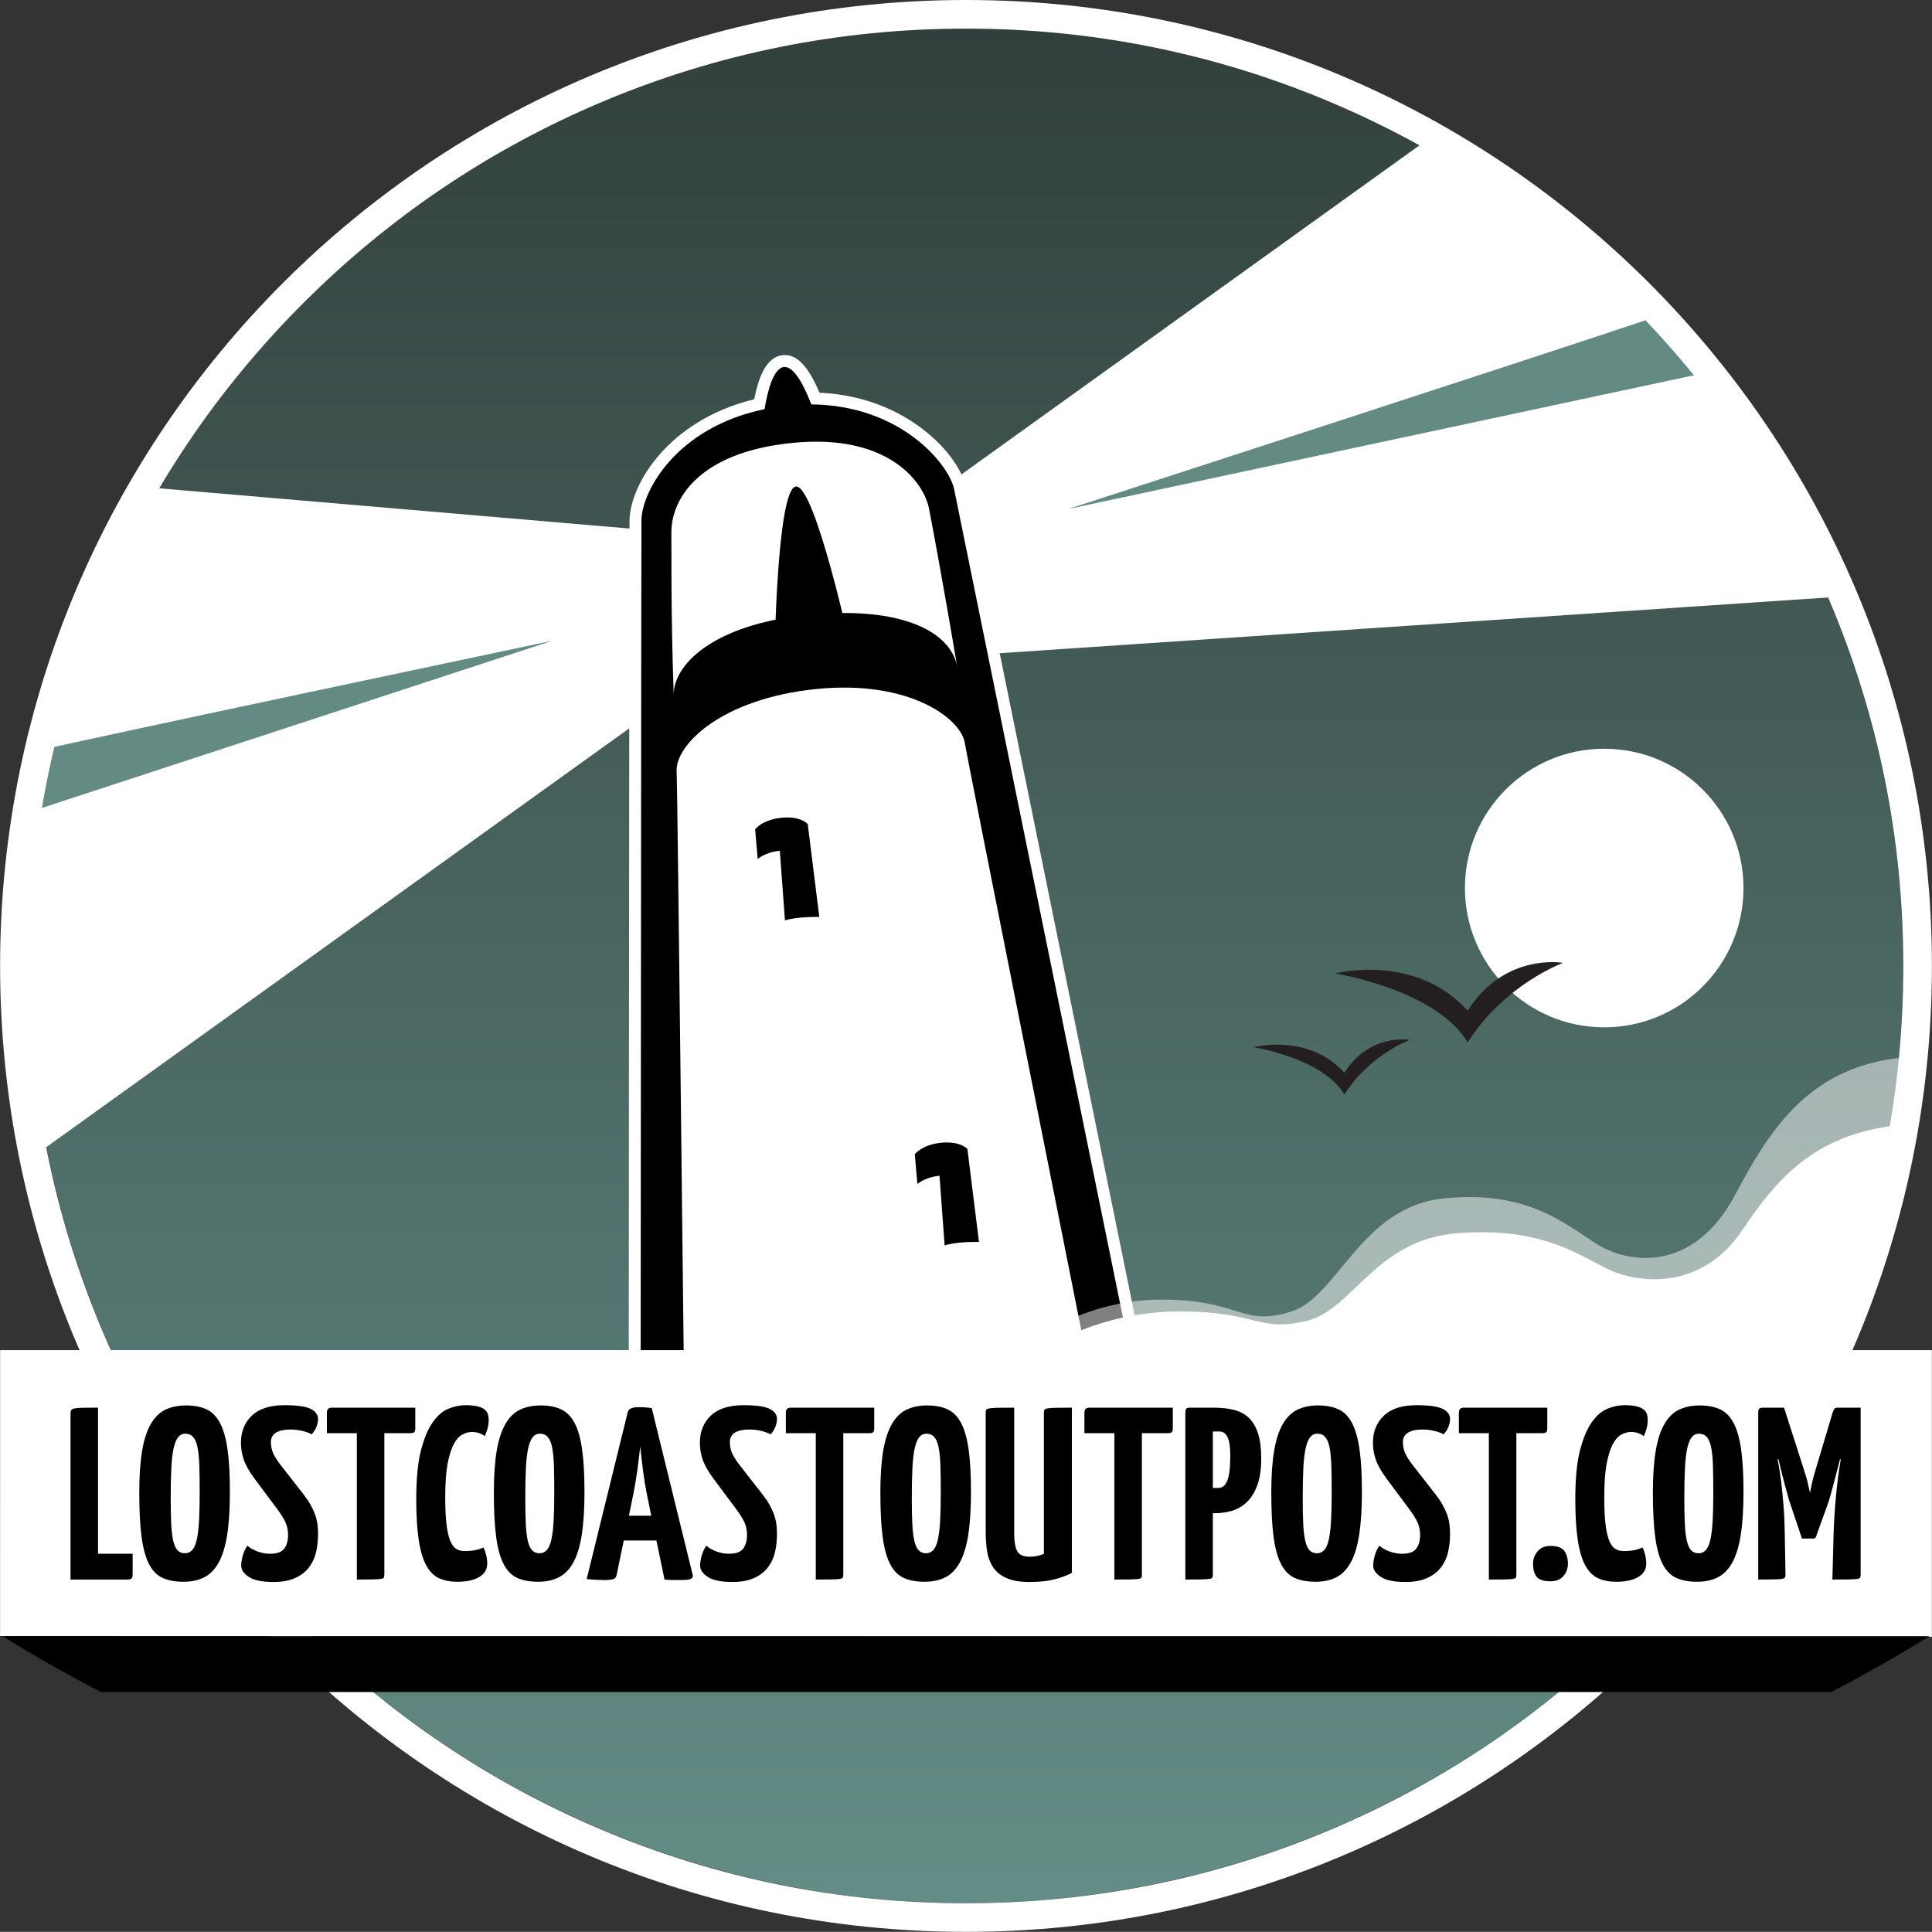
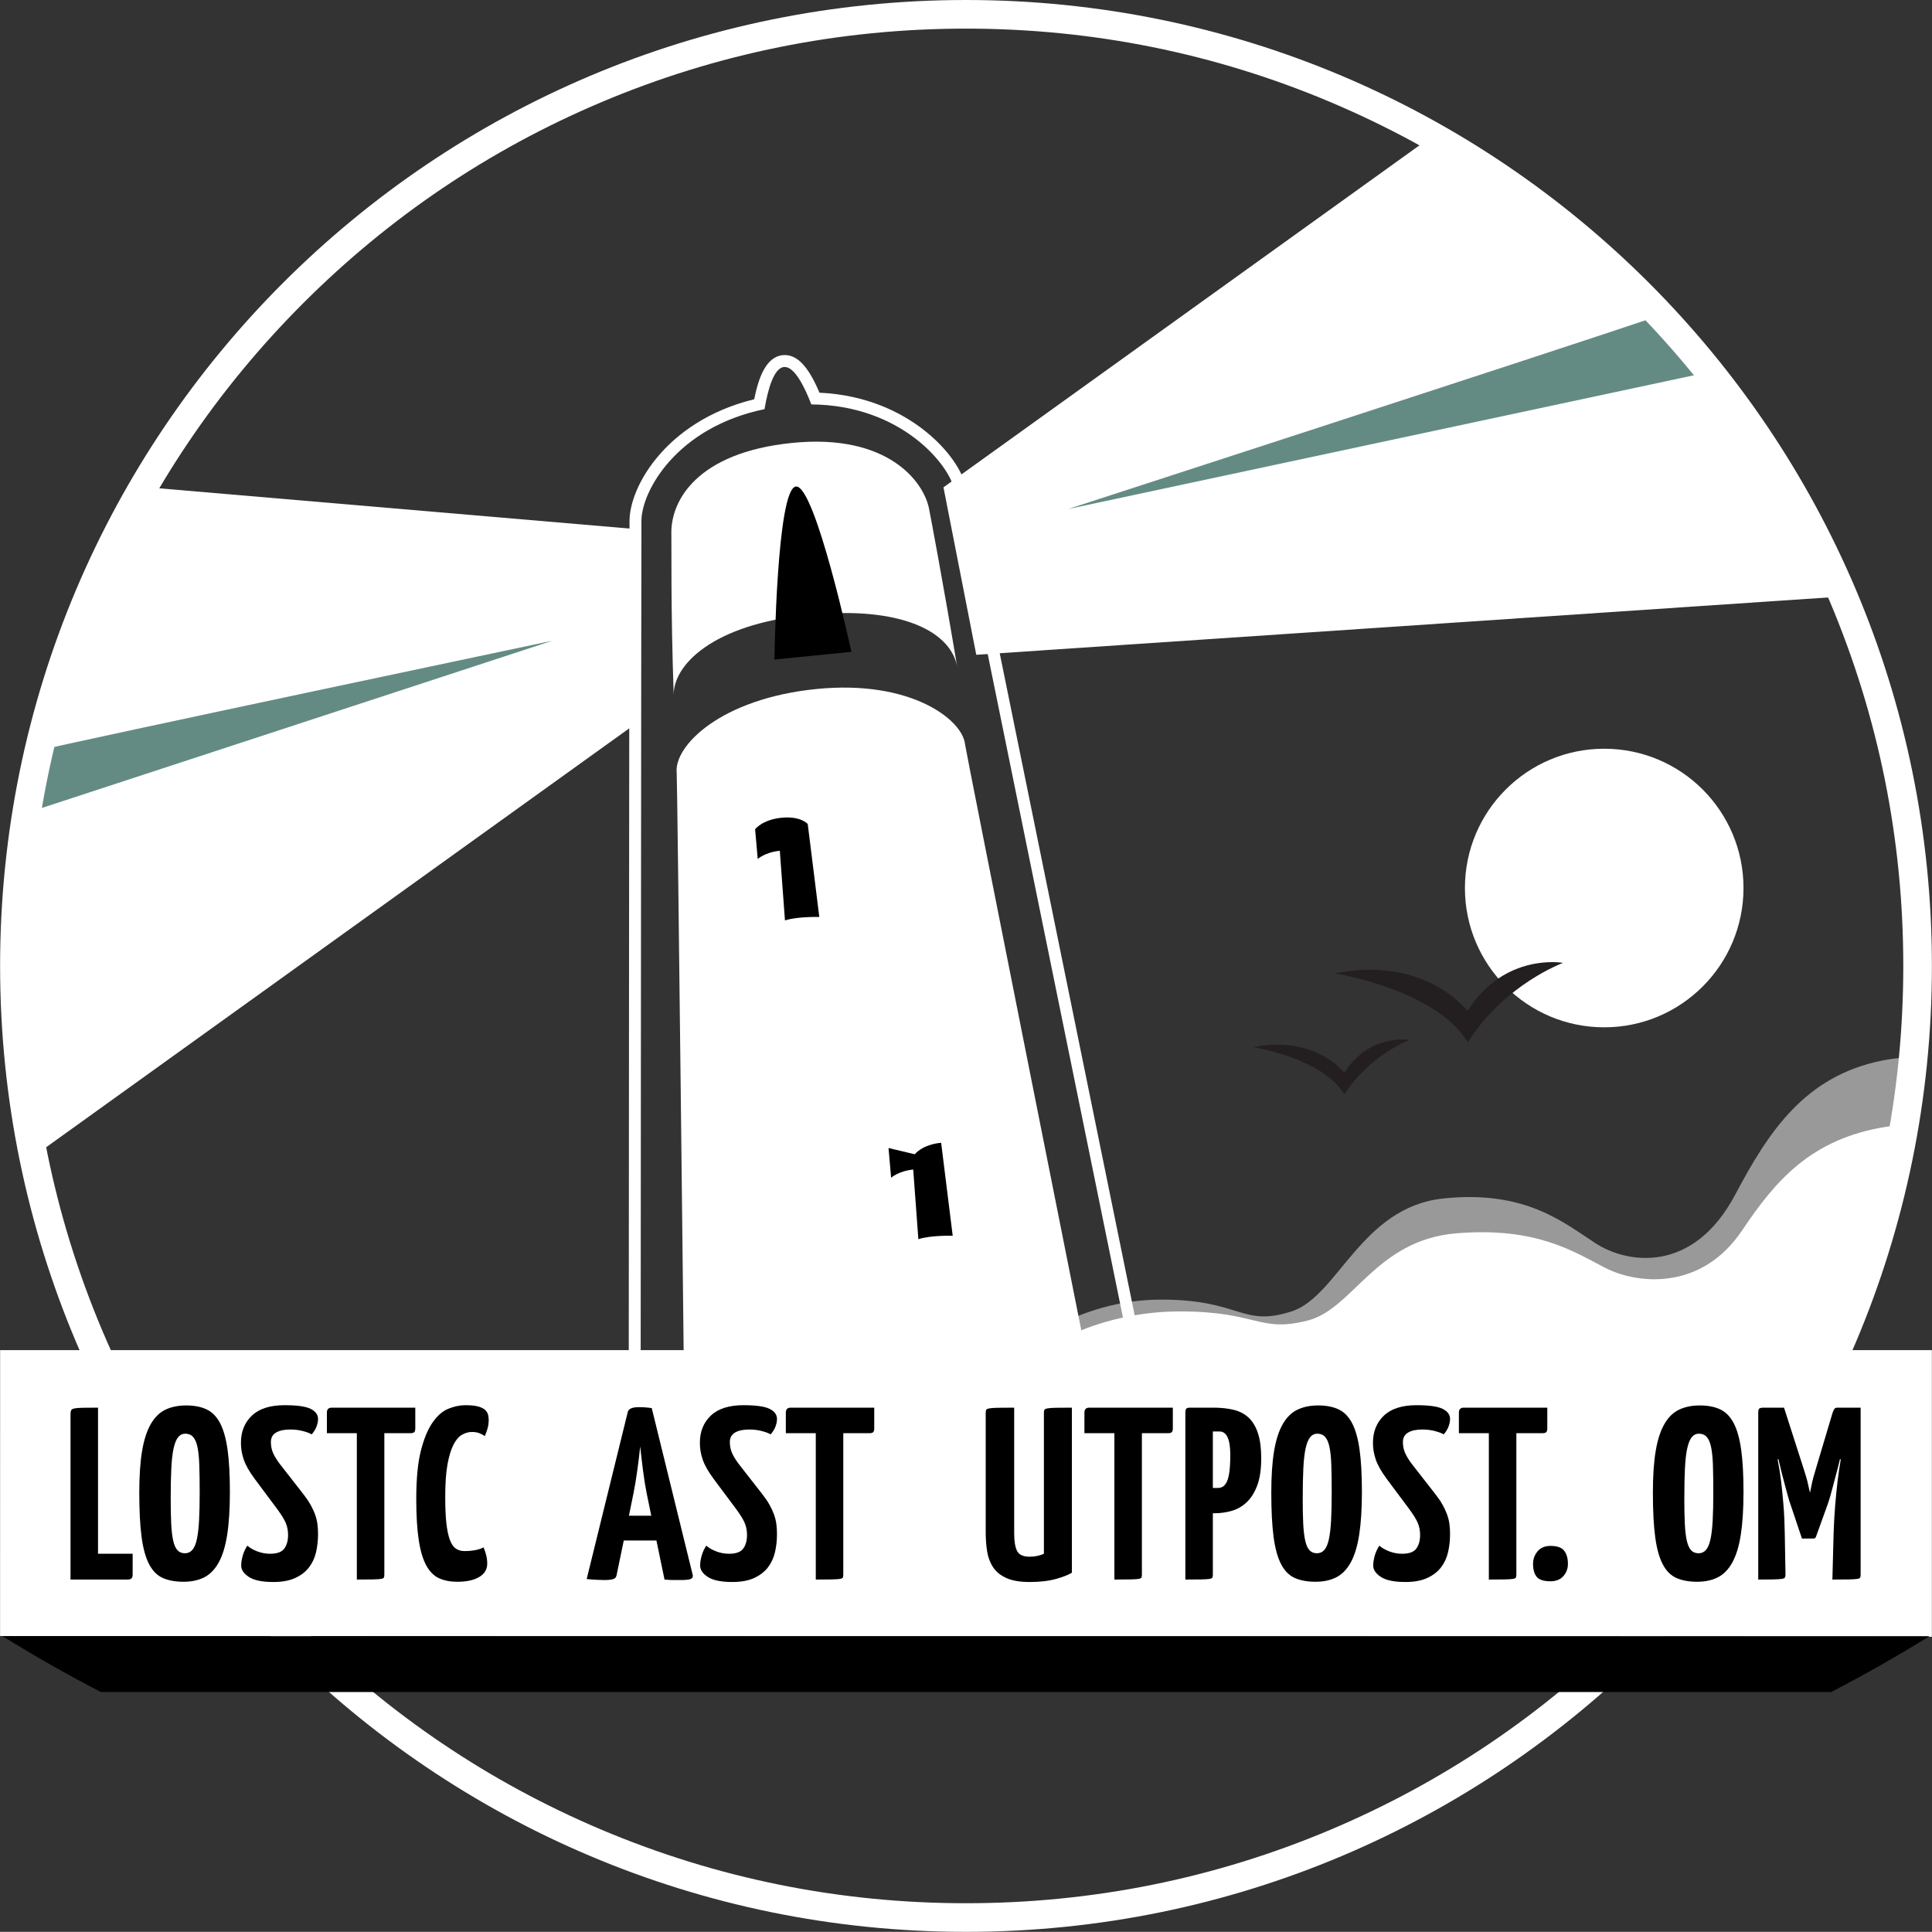
<svg xmlns="http://www.w3.org/2000/svg" id="Layer_1" viewBox="0 0 576 575.954">
  <rect x="0" y="0" width="576" height="575.954" fill="#333333" stroke="none" />
  <defs>
    <style>.cls-1{fill:url(#linear-gradient);}.cls-1,.cls-2,.cls-3,.cls-4,.cls-5,.cls-6,.cls-7{stroke-width:0px;}.cls-3{opacity:.5;}.cls-3,.cls-5{fill:#fff;}.cls-4{fill:none;}.cls-6{fill:#231f20;}.cls-7{fill:#638b84;}</style>
    <linearGradient id="linear-gradient" x1="288.001" y1="8.531" x2="288.001" y2="567.41" gradientUnits="userSpaceOnUse">
      <stop offset="0" stop-color="#32403d" />
      <stop offset="1" stop-color="#638d86" />
    </linearGradient>
  </defs>
-   <circle class="cls-1" cx="288.001" cy="287.97" r="279.44" />
  <polygon class="cls-5" points="41.269 145.054 24.204 178.474 11.405 217.581 4.295 258.823 2.163 298.642 7.851 346.283 190.56 215.021 190.81 157.85 41.269 145.054" />
  <polygon class="cls-5" points="550.377 177.762 529.756 136.521 495.625 92.436 464.34 63.994 428.077 39.819 281.284 145.29 291.064 195.218 550.377 177.762" />
  <path class="cls-7" d="M508.798,111.076c-4.628-5.792-9.478-11.402-14.535-16.811-.006-.003-.009-.009-.014-.011-32.158,10.889-175.841,57.516-175.841,57.516l190.391-40.694Z" />
  <path class="cls-7" d="M164.634,191.036S26.425,220.162,8.764,224.361c-1.44,6.241-2.671,12.56-3.694,18.95l159.564-52.275Z" />
-   <path class="cls-2" d="M191.001,417.681c-.439,0-.865-.162-1.193-.46-.373-.337-.585-.816-.585-1.319.002-2.51.168-251.126.237-260.693.06-8.378,9.473-28.523,36.927-34.71,1.562-8.424,3.846-12.514,7.154-12.848.135-.011.268-.02.403-.02,3.163,0,6.087,3.563,9.162,11.183,27.032.743,41.571,19.04,43.097,26.701,1.602,8.038,51.556,252.943,52.06,255.416.101.492-.012,1.005-.311,1.409-.297.405-.752.665-1.253.715l-145.522,14.617c-.06.006-.119.009-.178.009" />
  <path class="cls-5" d="M233.945,109.411c2.933,0,5.833,5.691,7.944,11.16,26.858.213,41.136,18.083,42.572,25.289,1.621,8.136,52.061,255.425,52.061,255.425l-145.521,14.617s.167-251.009.236-260.68c.063-8.747,10.425-27.809,36.692-33.238,1.005-5.933,2.778-12.26,5.79-12.565.075-.006.15-.009.225-.009M233.945,105.854c-.193,0-.388.009-.579.029-5.054.507-7.257,6.883-8.508,13.15-14.113,3.447-22.838,10.498-27.743,15.949-6.902,7.672-9.398,15.471-9.432,20.215-.069,9.573-.234,258.193-.236,260.703,0,1.005.424,1.964,1.169,2.638.656.595,1.508.92,2.385.92.119,0,.237-.006.356-.018l145.523-14.617c.999-.1,1.909-.619,2.506-1.429.596-.81.824-1.834.622-2.819-.507-2.473-50.458-247.374-52.059-255.41-.809-4.058-4.722-11.051-13.09-17.404-6.037-4.582-16.135-10.025-30.545-10.682-3.275-7.741-6.515-11.226-10.368-11.226" />
  <path class="cls-5" d="M236.206,132.045c-28.417,2.854-36.373,17.274-36.046,27.331.082,2.523-.216,22.34.708,48.05-.325-9.043,11.5-21.237,39.916-24.091,28.416-2.854,42.882,5.242,44.617,15.604-4.253-25.407-8.007-45.233-8.451-47.419-1.617-7.963-12.329-22.329-40.745-19.475" />
  <path class="cls-5" d="M243.36,205.425c-28.416,2.854-42.417,16.9-41.613,24.912.202,2.016,2.212,184.267,2.212,184.267l119.606-12.019s-35.682-178.933-35.863-180.736c-.717-7.142-15.925-19.279-44.342-16.425" />
  <path class="cls-2" d="M230.886,196.635s.688-51.011,6.411-51.587c5.723-.573,16.54,49.283,16.54,49.283l-22.951,2.304Z" />
  <path class="cls-2" d="M225.13,247.234s2.098-2.851,7.853-3.43c5.755-.579,7.834,1.858,7.834,1.858l3.449,27.723s-6.528-.187-10.238,1.028l-1.536-20.765c-4.41.444-6.587,2.448-6.587,2.448l-.775-8.862Z" />
-   <path class="cls-2" d="M272.733,344.127s2.099-2.851,7.854-3.429c5.755-.578,7.833,1.857,7.833,1.857l3.45,27.723s-6.529-.188-10.238,1.028l-1.536-20.765c-4.411.442-6.588,2.448-6.588,2.448l-.775-8.863Z" />
+   <path class="cls-2" d="M272.733,344.127s2.099-2.851,7.854-3.429l3.45,27.723s-6.529-.188-10.238,1.028l-1.536-20.765c-4.411.442-6.588,2.448-6.588,2.448l-.775-8.863Z" />
  <path class="cls-3" d="M303.644,402.917l244.112.25,23.239-76.177.354-12.14s-6.581.616-10.034,1.302c-23.242,4.617-34.044,21.26-43.989,40.02-12.54,23.654-32.135,20.667-41.645,14.492-9.51-6.174-20.932-15.955-45.435-13.345-24.503,2.61-31.372,29.241-45.193,33.665-14.916,4.775-15.1-3.525-38.799-3.525-25.943,0-42.61,15.458-42.61,15.458" />
  <path class="cls-5" d="M310.133,402.917l228.868.115h10.665l14.21-41.795,5.339-26.28s-3.698.478-6.742.955c-22.761,3.566-33.339,16.417-43.079,30.906-12.277,18.268-31.47,15.961-40.784,11.192-9.311-4.768-20.497-12.322-44.496-10.306-23.996,2.016-30.721,22.581-44.254,25.999-14.607,3.687-14.789-2.722-37.999-2.722-25.407,0-41.728,11.938-41.728,11.938" />
  <path class="cls-5" d="M478.273,306.281c22.936,0,41.527-18.592,41.527-41.529s-18.59-41.527-41.527-41.527-41.524,18.59-41.524,41.527,18.59,41.529,41.524,41.529" />
  <path class="cls-6" d="M398.074,290.228s23.7-6.286,39.499,11.093c11.062-17.414,28.44-14.252,28.44-14.252,0,0-17.378,6.318-28.44,23.698-9.478-15.798-39.499-20.539-39.499-20.539" />
  <path class="cls-6" d="M373.746,312.21s16.246-4.31,27.075,7.605c7.583-11.937,19.498-9.771,19.498-9.771,0,0-11.915,4.332-19.498,16.247-6.497-10.83-27.075-14.081-27.075-14.081" />
  <path class="cls-5" d="M288.003,8.531c37.728,0,74.321,7.387,108.766,21.957,33.275,14.075,63.161,34.226,88.828,59.892,25.664,25.664,45.815,55.552,59.89,88.825,14.567,34.448,21.954,71.044,21.954,108.771s-7.387,74.324-21.954,108.77c-14.075,33.275-34.226,63.161-59.89,88.828-25.667,25.666-55.552,45.816-88.828,59.89-34.445,14.569-71.038,21.957-108.766,21.957s-74.324-7.387-108.77-21.957c-33.274-14.075-63.16-34.224-88.826-59.89-25.666-25.667-45.816-55.553-59.89-88.828-14.569-34.446-21.956-71.041-21.956-108.77s7.387-74.324,21.956-108.771c14.074-33.273,34.224-63.161,59.89-88.825,25.666-25.667,55.551-45.818,88.826-59.892,34.446-14.57,71.041-21.957,108.77-21.957M288.003,0C128.958,0,.029,128.932.029,287.976s128.929,287.978,287.974,287.978,287.971-128.932,287.971-287.978S447.045,0,288.003,0" />
  <polygon class="cls-5" points="575.965 487.987 .02 487.75 .035 402.526 575.965 402.526 575.965 487.987" />
  <path class="cls-2" d="M.776,487.805c9.381,5.842,19.161,11.394,29.3,16.65h515.86c10.135-5.255,19.904-10.811,29.281-16.65H.776Z" />
  <path class="cls-2" d="M29.224,463.234h10.323v6.223c0,.585-.136.976-.402,1.171-.269.196-.623.293-1.062.293h-17.058v-49.198c0-.487.048-.879.146-1.172.097-.293.403-.501.915-.623.513-.121,1.329-.194,2.452-.219,1.123-.025,2.683-.037,4.686-.037v43.561Z" />
  <path class="cls-2" d="M41.524,445.004c0-4.978.281-9.126.842-12.446.56-3.319,1.428-5.991,2.599-8.017,1.172-2.025,2.636-3.452,4.393-4.283,1.757-.829,3.807-1.245,6.15-1.245,2.39,0,4.416.392,6.076,1.171,1.658.782,3.002,2.149,4.027,4.101,1.025,1.952,1.768,4.588,2.233,7.906.463,3.32.695,7.493.695,12.519,0,5.125-.268,9.408-.805,12.849-.537,3.441-1.38,6.199-2.526,8.273-1.148,2.075-2.588,3.551-4.319,4.429-1.733.878-3.795,1.318-6.187,1.318s-4.429-.366-6.113-1.099c-1.684-.731-3.051-2.086-4.1-4.063-1.051-1.977-1.807-4.686-2.27-8.126-.464-3.442-.695-7.87-.695-13.289M50.894,446.835c0,2.88.048,5.344.147,7.394.097,2.05.293,3.733.585,5.052.293,1.318.72,2.282,1.282,2.892.56.611,1.306.915,2.233.915.878,0,1.611-.329,2.197-.988.585-.66,1.036-1.721,1.354-3.184.317-1.464.537-3.343.659-5.637.122-2.294.183-5.052.183-8.274,0-3.172-.036-5.881-.11-8.126-.073-2.245-.256-4.064-.55-5.455-.292-1.39-.732-2.403-1.318-3.038-.585-.635-1.367-.953-2.343-.953-.831,0-1.526.343-2.087,1.026-.562.684-1.013,1.781-1.355,3.294-.341,1.513-.574,3.515-.695,6.003-.123,2.49-.183,5.517-.183,9.079" />
  <path class="cls-2" d="M84.864,418.941c3.708,0,6.296.366,7.76,1.098,1.464.732,2.196,1.733,2.196,3.002,0,.684-.147,1.427-.439,2.233-.293.806-.781,1.599-1.464,2.379-.391-.293-1.197-.61-2.415-.952-1.221-.341-2.538-.513-3.954-.513-1.806,0-3.221.305-4.246.915-1.025.611-1.537,1.549-1.537,2.818,0,1.124.194,2.16.585,3.112.391.952,1.074,2.087,2.051,3.404l7.028,9.005c.879,1.123,1.598,2.184,2.16,3.184.56,1.002,1.013,1.978,1.355,2.929.341.952.573,1.904.695,2.856.122.952.183,1.94.183,2.965,0,1.855-.196,3.636-.585,5.344-.392,1.709-1.087,3.221-2.087,4.54-1.001,1.317-2.368,2.379-4.1,3.184-1.732.805-3.917,1.208-6.553,1.208-3.319,0-5.746-.502-7.284-1.501-1.538-.999-2.307-2.134-2.307-3.404,0-.829.147-1.781.439-2.856.292-1.073.755-2.098,1.391-3.074.78.684,1.781,1.257,3.002,1.72,1.219.465,2.489.696,3.806.696,2.051,0,3.453-.513,4.21-1.537.756-1.025,1.134-2.391,1.134-4.1,0-1.268-.232-2.453-.695-3.551-.464-1.098-1.331-2.501-2.599-4.209l-6.663-8.931c-.83-1.122-1.514-2.16-2.049-3.112-.538-.952-.952-1.867-1.245-2.745-.292-.88-.501-1.708-.622-2.489-.123-.781-.183-1.585-.183-2.417,0-3.318,1.085-6.014,3.258-8.089,2.171-2.074,5.429-3.111,9.773-3.111" />
  <path class="cls-2" d="M114.586,427.287v42.17c0,.391-.049.683-.146.878-.099.196-.403.33-.916.403-.512.073-1.33.122-2.452.146-1.123.025-2.685.037-4.685.037v-43.634h-8.931v-6.149c0-.976.487-1.465,1.464-1.465h24.892v6.15c0,.586-.11.977-.33,1.171-.219.195-.598.293-1.134.293h-7.761Z" />
  <path class="cls-2" d="M138.746,418.941c1.562,0,2.806.122,3.733.366.927.245,1.623.574,2.086.988.463.415.769.879.915,1.391.147.511.22,1.037.22,1.574,0,.977-.123,1.88-.366,2.709-.245.831-.513,1.563-.806,2.197-.439-.341-.976-.633-1.61-.879-.635-.244-1.367-.366-2.196-.366-1.025,0-2.026.281-3.002.842-.977.561-1.83,1.573-2.562,3.038-.732,1.464-1.318,3.417-1.757,5.857-.439,2.441-.659,5.662-.659,9.664,0,3.173.11,5.747.329,7.723.219,1.977.549,3.6.989,4.869.439,1.27,1.025,2.173,1.757,2.709.733.538,1.611.806,2.635.806,2.391,0,4.294-.367,5.711-1.098.293.634.549,1.379.768,2.233.22.854.33,1.72.33,2.599,0,1.71-.793,3.038-2.379,3.99-1.587.952-3.77,1.428-6.553,1.428-2.05,0-3.843-.343-5.381-1.026-1.538-.683-2.819-1.951-3.844-3.807-1.024-1.854-1.782-4.404-2.269-7.65-.488-3.245-.733-7.285-.733-12.116,0-6.003.451-10.798,1.355-14.386.902-3.587,2.061-6.406,3.478-8.456,1.415-2.049,2.989-3.428,4.721-4.136,1.733-.707,3.428-1.062,5.089-1.062" />
-   <path class="cls-2" d="M147.239,445.004c0-4.978.281-9.126.842-12.446.561-3.319,1.428-5.991,2.599-8.017,1.172-2.025,2.636-3.452,4.393-4.283,1.757-.829,3.807-1.245,6.15-1.245,2.39,0,4.416.392,6.077,1.171,1.658.782,3.002,2.149,4.026,4.101,1.025,1.952,1.768,4.588,2.233,7.906.463,3.32.696,7.493.696,12.519,0,5.125-.269,9.408-.806,12.849-.537,3.441-1.38,6.199-2.525,8.273-1.148,2.075-2.588,3.551-4.32,4.429-1.733.878-3.795,1.318-6.187,1.318s-4.429-.366-6.113-1.099c-1.684-.731-3.051-2.086-4.1-4.063-1.051-1.977-1.807-4.686-2.27-8.126-.464-3.442-.696-7.87-.696-13.289M156.609,446.835c0,2.88.048,5.344.147,7.394.097,2.05.293,3.733.585,5.052.293,1.318.72,2.282,1.282,2.892.56.611,1.306.915,2.233.915.878,0,1.611-.329,2.197-.988.585-.66,1.036-1.721,1.354-3.184.317-1.464.537-3.343.659-5.637.122-2.294.183-5.052.183-8.274,0-3.172-.036-5.881-.11-8.126-.073-2.245-.256-4.064-.55-5.455-.292-1.39-.732-2.403-1.318-3.038-.585-.635-1.367-.953-2.343-.953-.83,0-1.526.343-2.087,1.026-.562.684-1.013,1.781-1.355,3.294-.341,1.513-.574,3.515-.695,6.003-.123,2.49-.183,5.517-.183,9.079" />
  <path class="cls-2" d="M195.703,459.281h-9.736l-2.123,10.25c-.05.245-.123.464-.22.658-.098.196-.269.355-.513.476-.245.122-.598.219-1.061.292-.464.073-1.111.111-1.94.111-.537,0-1.293-.025-2.269-.073-.977-.05-1.953-.122-2.929-.22l12.226-49.71c.195-1.025,1.293-1.538,3.295-1.538.683,0,1.366.025,2.05.073.683.05,1.293.123,1.83.219l12.226,49.785c.097.488-.073.854-.513,1.098s-1.489.366-3.148.366h-1.977c-.781,0-1.709-.05-2.782-.146l-2.416-11.641ZM187.504,451.886h6.662l-1.391-6.808c-.391-1.952-.744-4.161-1.061-6.626-.318-2.464-.598-4.869-.842-7.211-.245,2.342-.538,4.747-.879,7.211-.342,2.465-.708,4.674-1.098,6.626l-1.391,6.808Z" />
  <path class="cls-2" d="M221.693,418.941c3.708,0,6.296.366,7.76,1.098,1.464.732,2.196,1.733,2.196,3.002,0,.684-.147,1.427-.439,2.233-.293.806-.781,1.599-1.464,2.379-.391-.293-1.197-.61-2.416-.952-1.22-.341-2.538-.513-3.954-.513-1.806,0-3.221.305-4.245.915-1.026.611-1.538,1.549-1.538,2.818,0,1.124.194,2.16.585,3.112.391.952,1.073,2.087,2.05,3.404l7.028,9.005c.879,1.123,1.599,2.184,2.16,3.184.56,1.002,1.012,1.978,1.354,2.929.341.952.573,1.904.695,2.856.122.952.183,1.94.183,2.965,0,1.855-.196,3.636-.585,5.344-.392,1.709-1.087,3.221-2.087,4.54-1.001,1.317-2.368,2.379-4.1,3.184-1.733.805-3.917,1.208-6.553,1.208-3.319,0-5.746-.502-7.284-1.501-1.538-.999-2.307-2.134-2.307-3.404,0-.829.147-1.781.439-2.856.293-1.073.756-2.098,1.391-3.074.78.684,1.781,1.257,3.002,1.72,1.219.465,2.489.696,3.806.696,2.05,0,3.453-.513,4.21-1.537.756-1.025,1.134-2.391,1.134-4.1,0-1.268-.232-2.453-.695-3.551-.464-1.098-1.331-2.501-2.599-4.209l-6.663-8.931c-.83-1.122-1.513-2.16-2.049-3.112-.538-.952-.952-1.867-1.245-2.745-.293-.88-.501-1.708-.622-2.489-.123-.781-.183-1.585-.183-2.417,0-3.318,1.086-6.014,3.258-8.089,2.171-2.074,5.429-3.111,9.774-3.111" />
  <path class="cls-2" d="M251.415,427.287v42.17c0,.391-.049.683-.146.878-.099.196-.403.33-.916.403-.512.073-1.33.122-2.452.146-1.123.025-2.685.037-4.685.037v-43.634h-8.931v-6.149c0-.976.487-1.465,1.464-1.465h24.892v6.15c0,.586-.11.977-.329,1.171-.22.195-.598.293-1.134.293h-7.761Z" />
-   <path class="cls-2" d="M262.47,445.004c0-4.978.281-9.126.842-12.446.561-3.319,1.428-5.991,2.599-8.017,1.171-2.025,2.636-3.452,4.392-4.283,1.757-.829,3.807-1.245,6.15-1.245,2.391,0,4.416.392,6.076,1.171,1.658.782,3.002,2.149,4.027,4.101,1.025,1.952,1.769,4.588,2.233,7.906.464,3.32.697,7.493.697,12.519,0,5.125-.271,9.408-.806,12.849-.539,3.441-1.38,6.199-2.526,8.273-1.148,2.075-2.588,3.551-4.319,4.429-1.733.878-3.796,1.318-6.187,1.318s-4.429-.366-6.113-1.099c-1.684-.731-3.051-2.086-4.099-4.063-1.05-1.977-1.807-4.686-2.27-8.126-.464-3.442-.696-7.87-.696-13.289M271.841,446.835c0,2.88.048,5.344.146,7.394.097,2.05.293,3.733.586,5.052.293,1.318.72,2.282,1.281,2.892.561.611,1.306.915,2.233.915.878,0,1.611-.329,2.197-.988.585-.66,1.036-1.721,1.354-3.184.317-1.464.537-3.343.659-5.637.121-2.294.183-5.052.183-8.274,0-3.172-.036-5.881-.109-8.126-.073-2.245-.257-4.064-.55-5.455-.292-1.39-.732-2.403-1.317-3.038-.586-.635-1.367-.953-2.343-.953-.83,0-1.526.343-2.086,1.026-.562.684-1.014,1.781-1.355,3.294-.341,1.513-.574,3.515-.695,6.003-.122,2.49-.183,5.517-.183,9.079" />
  <path class="cls-2" d="M302.368,457.157c0,2.391.294,4.148.878,5.271.588,1.124,1.832,1.684,3.735,1.684.829,0,1.621-.084,2.379-.256.757-.17,1.379-.377,1.866-.622v-42.024c0-.39.049-.683.147-.878.098-.194.403-.341.916-.439.51-.097,1.328-.158,2.451-.183s2.733-.037,4.833-.037v49.198c-.878.586-2.416,1.197-4.614,1.831-2.195.634-4.856.952-7.978.952-2.883,0-5.187-.392-6.918-1.172-1.734-.78-3.053-1.841-3.954-3.185-.904-1.342-1.5-2.903-1.794-4.684-.294-1.782-.438-3.698-.438-5.748v-35.654c0-.39.046-.683.144-.878.098-.194.403-.341.916-.439.513-.097,1.342-.158,2.488-.183s2.794-.037,4.942-.037v37.484Z" />
  <path class="cls-2" d="M340.439,427.287v42.17c0,.391-.049.683-.147.878-.098.196-.403.33-.916.403s-1.331.122-2.451.146c-1.123.025-2.687.037-4.686.037v-43.634h-8.934v-6.149c0-.976.49-1.465,1.466-1.465h24.892v6.15c0,.586-.112.977-.331,1.171-.219.195-.599.293-1.135.293h-7.759Z" />
  <path class="cls-2" d="M353.396,421.138c0-.537.084-.916.256-1.135.17-.219.573-.329,1.207-.329h6.883c2.292,0,4.331.22,6.111.659,1.783.439,3.272,1.233,4.467,2.379,1.195,1.147,2.111,2.698,2.745,4.648.634,1.953.953,4.418.953,7.395,0,3.32-.403,6.04-1.21,8.163-.804,2.124-1.866,3.796-3.185,5.015-1.316,1.22-2.805,2.062-4.464,2.526-1.659.465-3.344.696-5.052.696h-.513v18.303c0,.391-.049.684-.147.878-.098.195-.403.33-.916.403s-1.316.122-2.416.146c-1.097.025-2.67.036-4.72.036v-49.783ZM366.794,433.729c0-4.637-1.074-6.955-3.223-6.955h-1.976v16.838h1.463c.588,0,1.1-.133,1.538-.402.441-.268.829-.757,1.172-1.464.34-.708.596-1.708.769-3.002.17-1.292.256-2.964.256-5.015" />
  <path class="cls-2" d="M379.02,445.004c0-4.978.279-9.126.841-12.446.562-3.319,1.429-5.991,2.598-8.017,1.172-2.025,2.638-3.452,4.395-4.283,1.757-.829,3.804-1.245,6.149-1.245,2.39,0,4.418.392,6.077,1.171,1.659.782,3.001,2.149,4.026,4.101,1.025,1.952,1.768,4.588,2.232,7.906.464,3.32.697,7.493.697,12.519,0,5.125-.271,9.408-.806,12.849-.536,3.441-1.38,6.199-2.526,8.273-1.146,2.075-2.586,3.551-4.32,4.429-1.731.878-3.793,1.318-6.186,1.318s-4.427-.366-6.111-1.099c-1.685-.731-3.053-2.086-4.101-4.063-1.048-1.977-1.806-4.686-2.269-8.126-.464-3.442-.694-7.87-.694-13.289M388.391,446.835c0,2.88.046,5.344.144,7.394.098,2.05.294,3.733.588,5.052.291,1.318.72,2.282,1.282,2.892.559.611,1.305.915,2.232.915.878,0,1.61-.329,2.197-.988.585-.66,1.034-1.721,1.354-3.184.317-1.464.536-3.343.659-5.637.121-2.294.181-5.052.181-8.274,0-3.172-.037-5.881-.109-8.126-.072-2.245-.256-4.064-.55-5.455-.291-1.39-.732-2.403-1.316-3.038-.585-.635-1.368-.953-2.344-.953-.829,0-1.523.343-2.085,1.026-.562.684-1.014,1.781-1.356,3.294-.34,1.513-.573,3.515-.694,6.003-.124,2.49-.181,5.517-.181,9.079" />
  <path class="cls-2" d="M422.358,418.941c3.709,0,6.299.366,7.762,1.098,1.463.732,2.195,1.733,2.195,3.002,0,.684-.147,1.427-.438,2.233-.294.806-.783,1.599-1.466,2.379-.389-.293-1.195-.61-2.413-.952-1.221-.341-2.54-.513-3.954-.513-1.806,0-3.22.305-4.245.915-1.025.611-1.538,1.549-1.538,2.818,0,1.124.193,2.16.585,3.112.389.952,1.074,2.087,2.051,3.404l7.027,9.005c.878,1.123,1.598,2.184,2.16,3.184.562,1.002,1.011,1.978,1.354,2.929.343.952.573,1.904.697,2.856.121.952.181,1.94.181,2.965,0,1.855-.196,3.636-.585,5.344-.392,1.709-1.086,3.221-2.085,4.54-1.002,1.317-2.37,2.379-4.101,3.184-1.734.805-3.917,1.208-6.552,1.208-3.321,0-5.746-.502-7.283-1.501-1.538-.999-2.307-2.134-2.307-3.404,0-.829.147-1.781.438-2.856.294-1.073.757-2.098,1.391-3.074.78.684,1.783,1.257,3.004,1.72,1.218.465,2.488.696,3.804.696,2.051,0,3.453-.513,4.211-1.537.757-1.025,1.135-2.391,1.135-4.1,0-1.268-.233-2.453-.694-3.551-.464-1.098-1.331-2.501-2.601-4.209l-6.661-8.931c-.829-1.122-1.515-2.16-2.051-3.112-.536-.952-.95-1.867-1.244-2.745-.294-.88-.501-1.708-.622-2.489-.124-.781-.184-1.585-.184-2.417,0-3.318,1.086-6.014,3.26-8.089,2.172-2.074,5.429-3.111,9.772-3.111" />
  <path class="cls-2" d="M452.082,427.287v42.17c0,.391-.049.683-.147.878-.098.196-.403.33-.916.403-.513.073-1.331.122-2.454.146-1.123.025-2.684.037-4.683.037v-43.634h-8.934v-6.149c0-.976.49-1.465,1.466-1.465h24.892v6.15c0,.586-.112.977-.331,1.171-.219.195-.599.293-1.135.293h-7.759Z" />
  <path class="cls-2" d="M457.059,466.235c0-1.415.452-2.66,1.356-3.733.901-1.074,2.183-1.611,3.842-1.611,2.002,0,3.37.488,4.101,1.464.731.977,1.097,2.27,1.097,3.88,0,1.416-.452,2.635-1.354,3.661-.904,1.025-2.186,1.537-3.845,1.537-2.051,0-3.43-.452-4.136-1.354-.708-.903-1.063-2.184-1.063-3.844" />
-   <path class="cls-2" d="M484.295,418.941c1.561,0,2.805.122,3.733.366.927.245,1.621.574,2.085.988.464.415.769.879.916,1.391.147.511.219,1.037.219,1.574,0,.977-.121,1.88-.366,2.709-.245.831-.51,1.563-.803,2.197-.441-.341-.976-.633-1.61-.879-.636-.244-1.368-.366-2.197-.366-1.025,0-2.025.281-3.001.842-.979.561-1.832,1.573-2.563,3.038-.732,1.464-1.316,3.417-1.757,5.857-.438,2.441-.66,5.662-.66,9.664,0,3.173.109,5.747.331,7.723.219,1.977.547,3.6.988,4.869.438,1.27,1.025,2.173,1.757,2.709.731.538,1.61.806,2.635.806,2.39,0,4.294-.367,5.711-1.098.291.634.547,1.379.769,2.233.219.854.328,1.72.328,2.599,0,1.71-.795,3.038-2.379,3.99-1.587.952-3.77,1.428-6.552,1.428-2.051,0-3.845-.343-5.383-1.026-1.535-.683-2.817-1.951-3.842-3.807-1.025-1.854-1.783-4.404-2.269-7.65-.49-3.245-.732-7.285-.732-12.116,0-6.003.449-10.798,1.354-14.386.901-3.587,2.062-6.406,3.479-8.456,1.414-2.049,2.987-3.428,4.72-4.136,1.731-.707,3.427-1.062,5.089-1.062" />
  <path class="cls-2" d="M492.788,445.004c0-4.978.279-9.126.841-12.446.559-3.319,1.426-5.991,2.598-8.017,1.172-2.025,2.635-3.452,4.395-4.283,1.757-.829,3.804-1.245,6.149-1.245,2.39,0,4.415.392,6.077,1.171,1.659.782,3.001,2.149,4.026,4.101,1.025,1.952,1.768,4.588,2.232,7.906.464,3.32.697,7.493.697,12.519,0,5.125-.271,9.408-.806,12.849-.539,3.441-1.379,6.199-2.526,8.273-1.146,2.075-2.589,3.551-4.32,4.429-1.734.878-3.796,1.318-6.186,1.318s-4.429-.366-6.111-1.099c-1.685-.731-3.053-2.086-4.101-4.063-1.051-1.977-1.806-4.686-2.269-8.126-.464-3.442-.694-7.87-.694-13.289M502.157,446.835c0,2.88.049,5.344.147,7.394.098,2.05.294,3.733.585,5.052.294,1.318.72,2.282,1.282,2.892.562.611,1.308.915,2.235.915.878,0,1.61-.329,2.195-.988.585-.66,1.037-1.721,1.357-3.184.317-1.464.536-3.343.657-5.637.121-2.294.184-5.052.184-8.274,0-3.172-.037-5.881-.109-8.126-.075-2.245-.256-4.064-.55-5.455-.294-1.39-.732-2.403-1.319-3.038-.585-.635-1.365-.953-2.341-.953-.829,0-1.526.343-2.085,1.026-.564.684-1.014,1.781-1.356,3.294-.34,1.513-.573,3.515-.694,6.003-.124,2.49-.184,5.517-.184,9.079" />
  <path class="cls-2" d="M524.195,421.137c0-.732.144-1.159.438-1.281.294-.122.634-.183,1.025-.183h6.224l5.783,18.01c.683,2.05,1.158,3.722,1.426,5.015.268,1.294.452,2.063.55,2.306.049-.194.196-.927.441-2.196.242-1.269.683-2.929,1.316-4.979l4.98-16.691c.193-.537.377-.916.55-1.135.17-.219.475-.329.913-.329h6.883v49.784c0,.391-.049.684-.147.878-.098.196-.403.33-.916.403-.513.073-1.342.122-2.488.146-1.146.025-2.771.037-4.87.037l.366-13.911c.098-2.976.259-5.771.478-8.383.219-2.61.449-4.942.694-6.991.294-2.343.611-4.514.953-6.516l-.219-.146c-.294,1.27-.625,2.575-.991,3.917-.366,1.343-.708,2.636-1.025,3.88-.317,1.245-.622,2.368-.913,3.368-.294,1.001-.539,1.769-.734,2.306l-3.514,9.737c-.098.245-.219.391-.366.439-.147.05-.291.073-.438.073h-3.37l-3.439-10.25c-.196-.487-.429-1.232-.697-2.233-.268-1-.573-2.123-.916-3.368-.34-1.244-.683-2.549-1.025-3.917-.34-1.365-.657-2.683-.95-3.953l-.219.146c.389,1.953.732,4.1,1.025,6.443.242,2.002.475,4.307.694,6.919.219,2.611.354,5.429.403,8.455l.219,12.52c0,.391-.06.684-.181.878-.124.196-.467.33-1.025.403-.562.073-1.38.122-2.454.146-1.074.025-2.56.037-4.464.037v-49.784Z" />
  <rect class="cls-4" width="576" height="575.954" />
</svg>